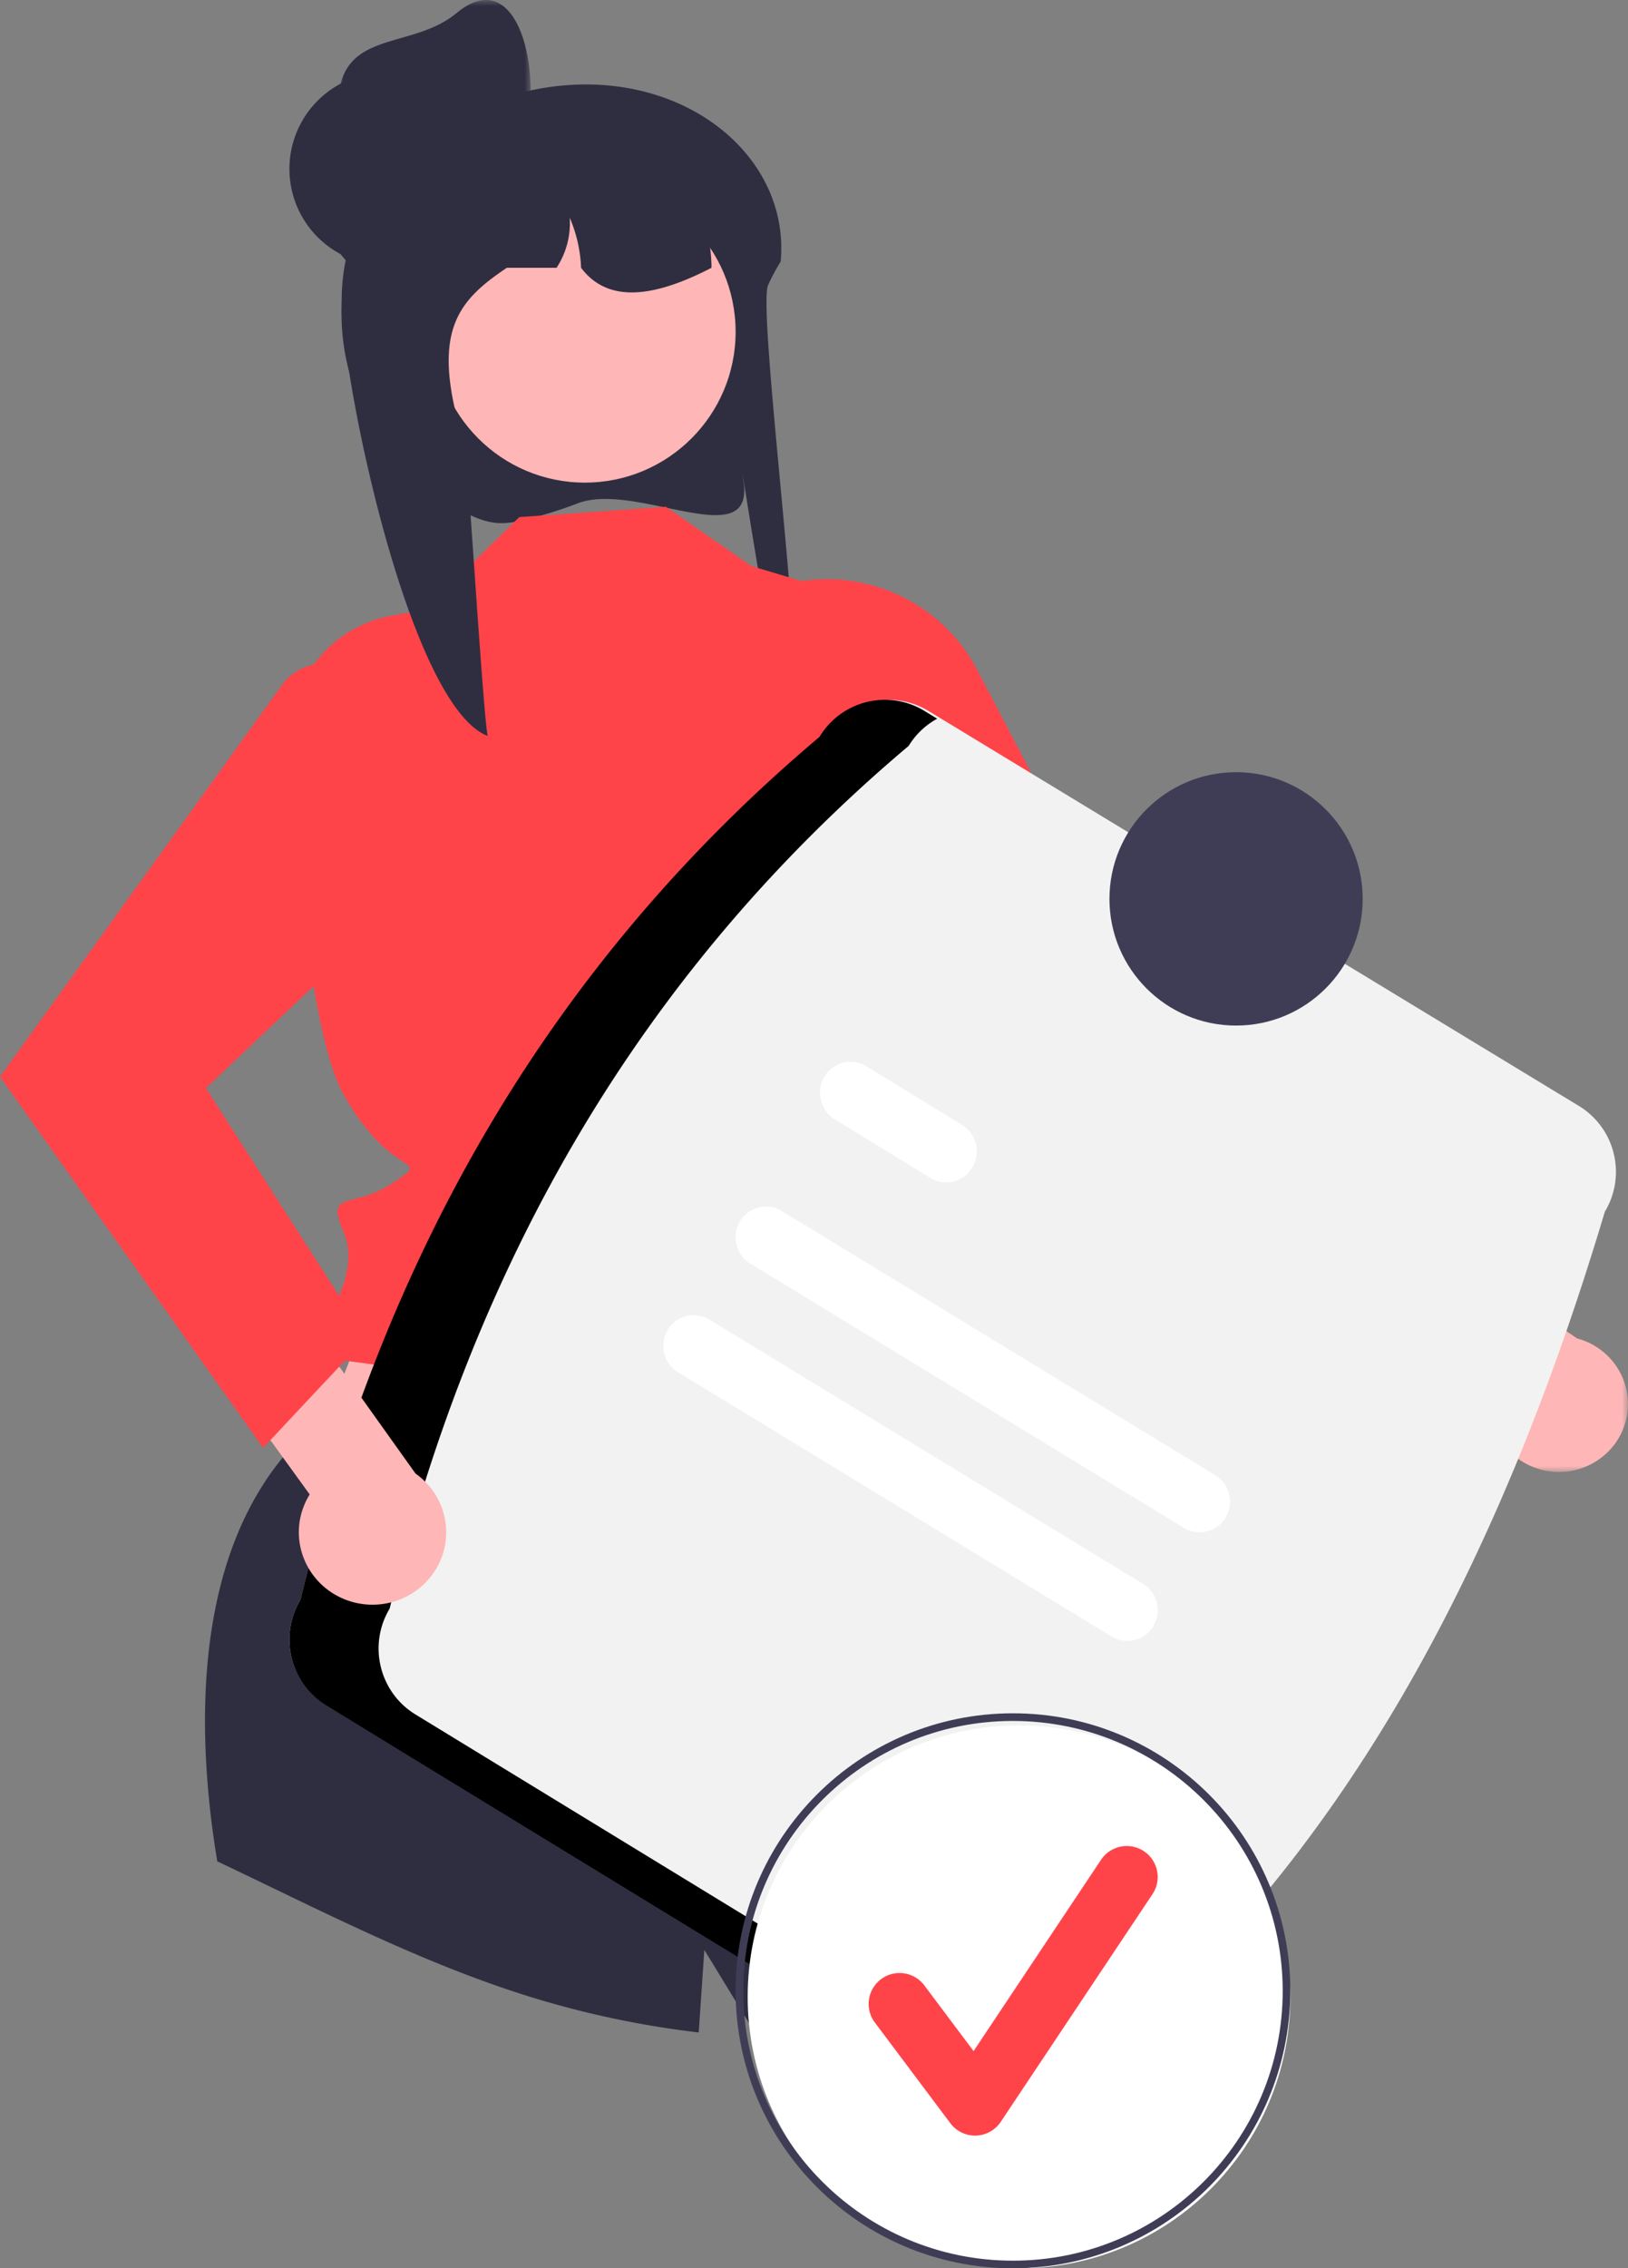
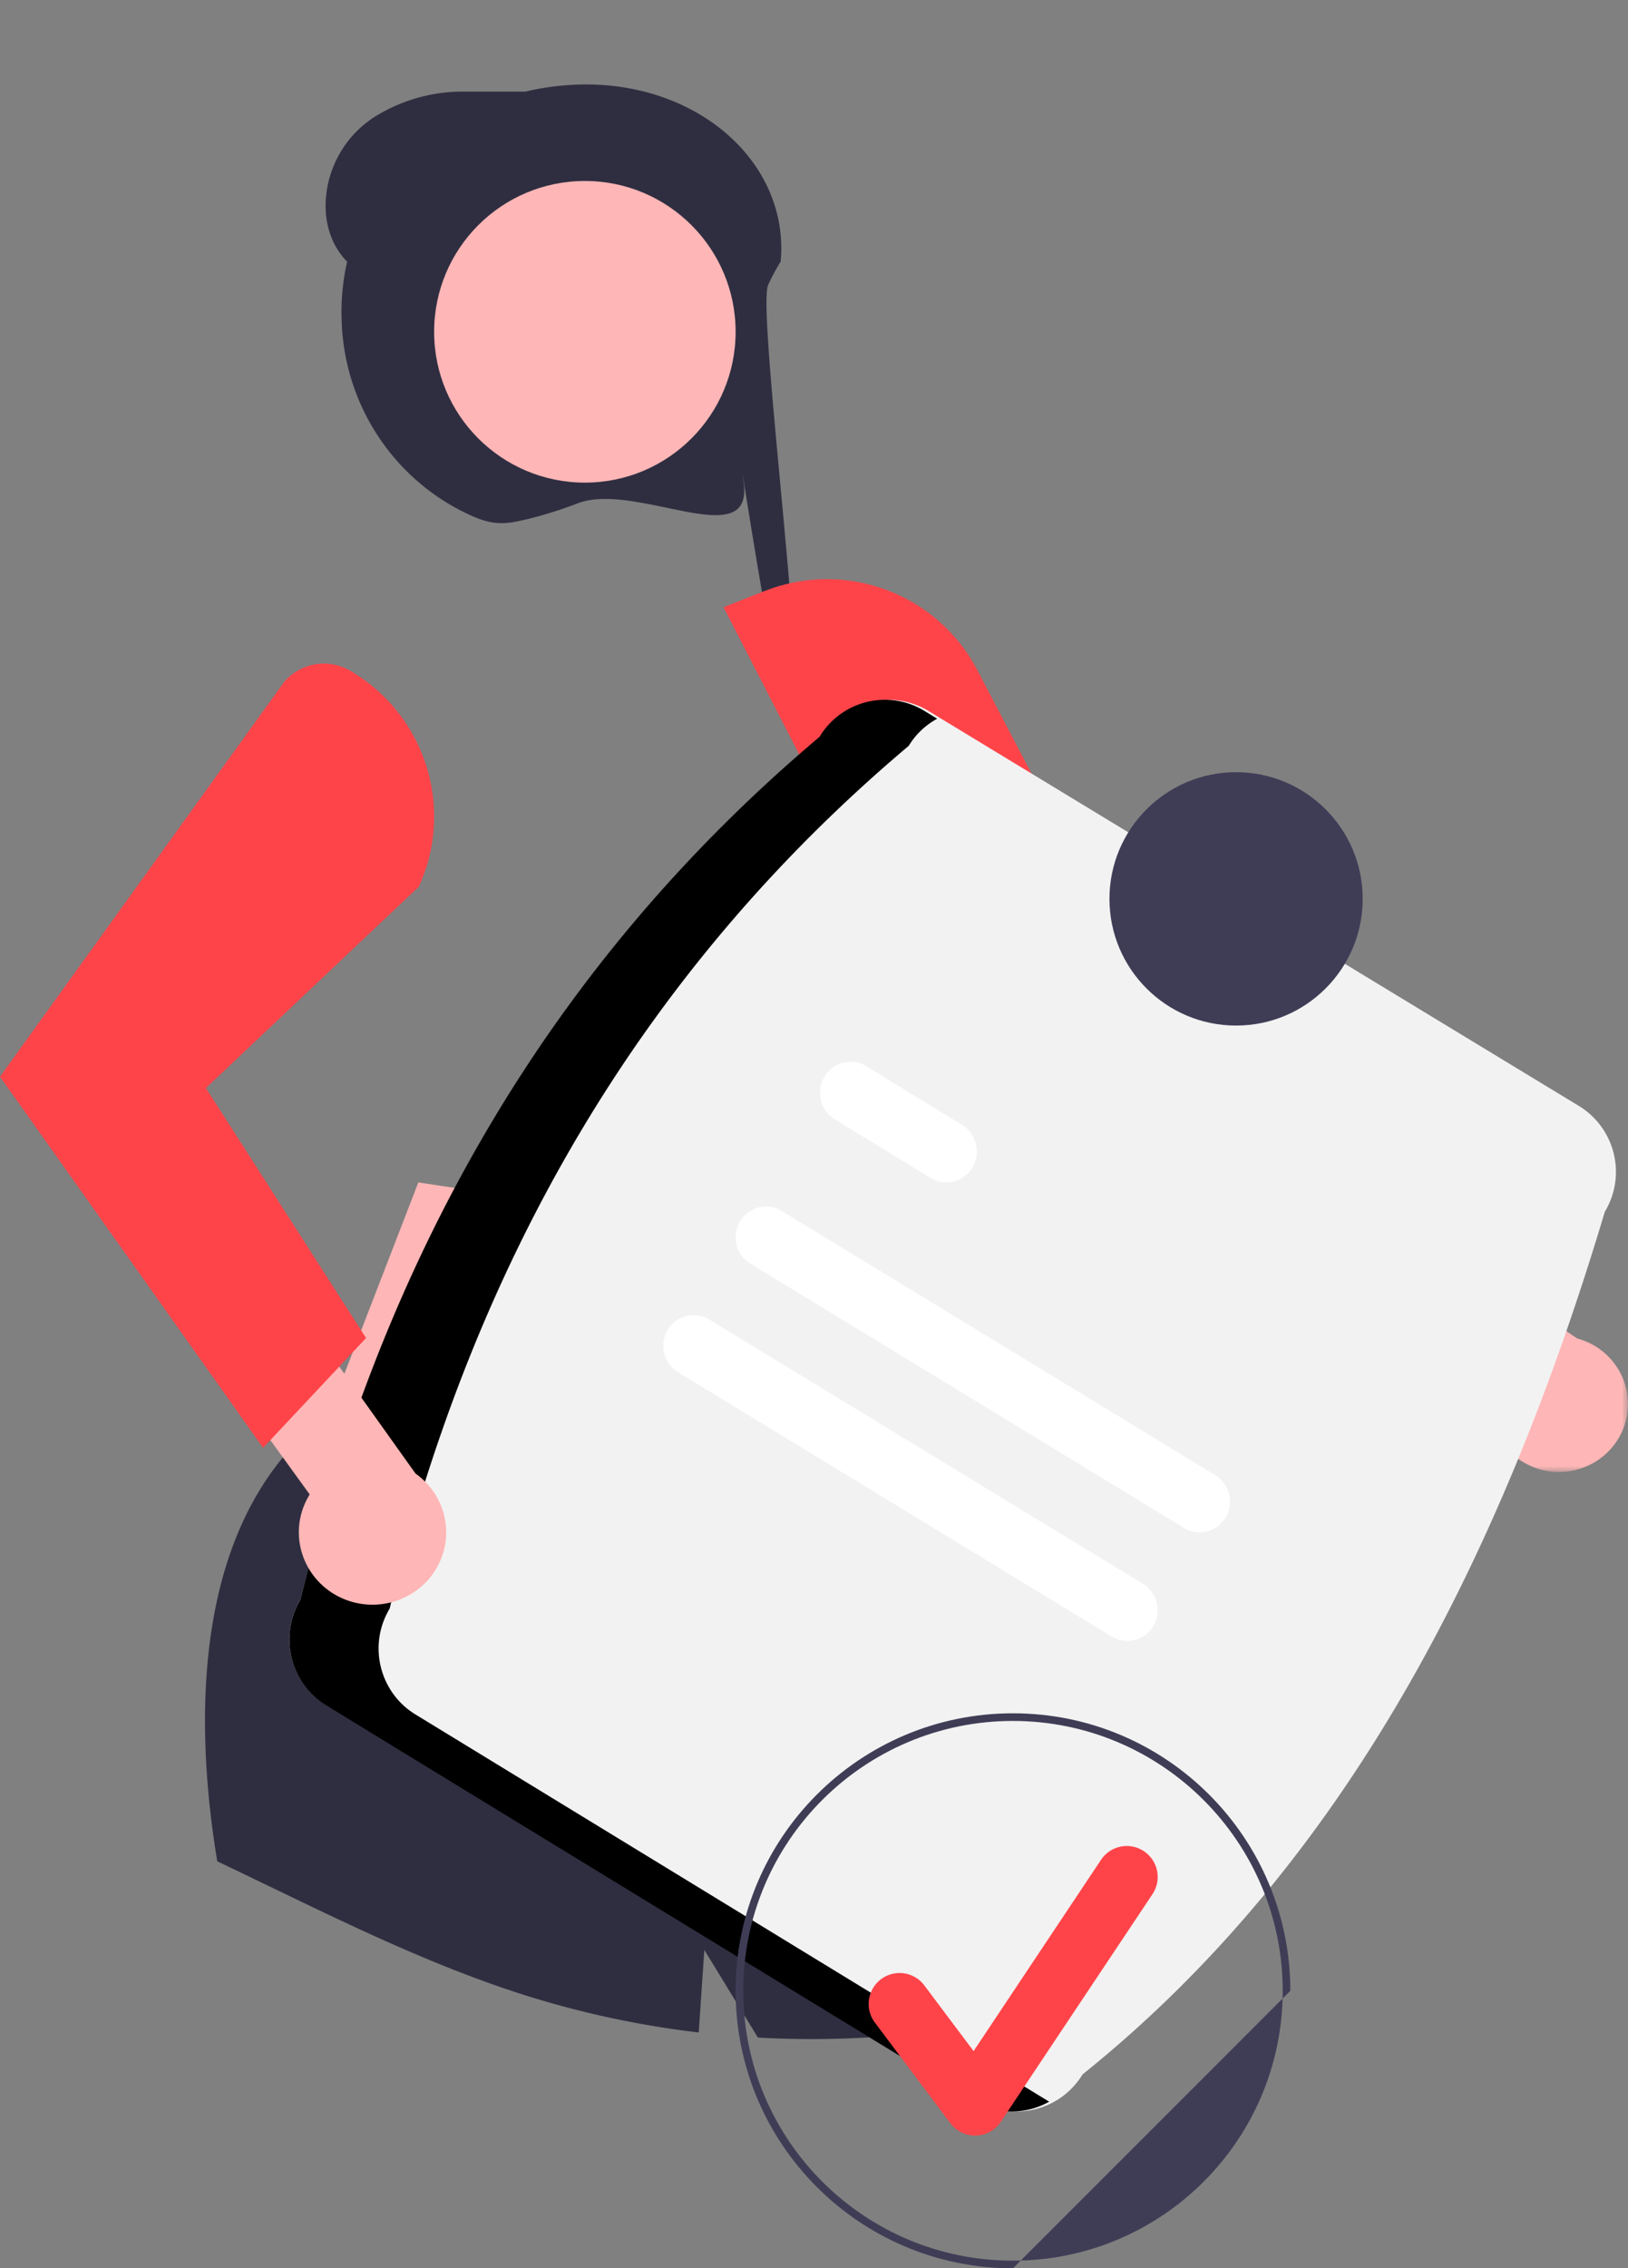
<svg xmlns="http://www.w3.org/2000/svg" xmlns:xlink="http://www.w3.org/1999/xlink" width="135" height="188">
  <rect width="100%" height="100%" fill="#808080" stroke="none" />
  <defs>
    <path id="a" d="M0 0L35 0 35 30 0 30z" />
    <path id="c" d="M0 0L16 0 16 17 0 17z" />
  </defs>
  <g fill="none" fill-rule="evenodd">
    <path d="M47.952 41.7c-1.29.497-2.609.917-3.948 1.26-1.768.435-2.766.637-4.473-.032a6.358 6.358 0 0 1-.171-.07c-6.611-2.834-10.94-9.34-11.036-16.585-.009-.121-.009-.25-.009-.374-.002-.601.027-1.202.085-1.8a18.35 18.35 0 0 1 .387-2.42l-.017-.004c-1.382-1.425-1.913-3.378-1.737-5.34a8.84 8.84 0 0 1 3.952-6.6 13.771 13.771 0 0 1 7.399-2.143h5.187a22.201 22.201 0 0 1 3.256-.518h.008c10.439-.873 18.67 6.108 17.903 14.601l-.02.028c-.222.365-.418.712-.591 1.042-.168.309-.31.606-.433.886-.952 2.171 3.575 35.855 1.951 36.366-.924.29-4.65-24.774-3.98-20.008.84 5.98-8.904-.082-13.713 1.712" fill="#2F2E41" />
    <path fill="#FFB6B6" d="M64.442 102.5L79 134 23 128.239 34.69 98z" />
    <path d="M93 164.803a80.672 80.672 0 0 1-30.152 4.073l-4.442-7.265s-.186 2.706-.464 6.842a77.864 77.864 0 0 1-14.335-3.065c-8.862-2.795-17.17-7.125-25.59-11.118C16.31 144.016 15.67 128.204 25.1 119l50.755 9.38s8.143 6.142 5.965 8.342c-2.179 2.197-2.516 1.857-1.085 3.3 1.431 1.444 4.524 3.374 4.556 4.636.012.493 3.483 9.43 7.708 20.145" fill="#2F2E41" />
-     <path d="M55.213 42l-12.152.858-7.855 7.676-2.75.496c-5.118.923-8.744 5.573-8.438 10.821.566 9.696 1.833 24.182 4.48 28.882 4.106 7.288 7.498 5.001 4.106 7.288-3.391 2.287-5.668.49-4.105 4.104 1.562 3.613-2.112 8.248-2.112 8.248l-1.463 1.48 1.552.642L75.902 119S71.628 99.566 74.3 94.792c2.673-4.774 9.153-19.205 3.37-24.851l-5.656-20.127-9.727-2.902L55.213 42z" fill="#FF4449" />
    <g transform="translate(100 92)">
      <mask id="b" fill="#fff">
        <use xlink:href="#a" />
      </mask>
      <path d="M29.102 29.997c-3.164-.098-5.648-2.703-5.548-5.817.01-.302.044-.603.103-.899L0 7.513 2.823 0 30.78 18.93c3.05.82 4.848 3.917 4.016 6.92-.697 2.51-3.05 4.226-5.695 4.147z" fill="#FFB6B6" mask="url(#b)" />
    </g>
    <path d="M63.395 48.986L60 50.325 78.109 85.55 115.596 111l5.404-9.096-28.536-24.55L81.04 55.532c-3.33-6.361-10.948-9.187-17.645-6.546" fill="#FF4449" />
    <path d="M48.5 15C55.404 15 61 20.596 61 27.5S55.404 40 48.5 40 36 34.404 36 27.5 41.596 15 48.5 15" fill="#FFB6B6" />
-     <path d="M59 22.194c-.206.11-.41.21-.616.312-.214.104-.43.208-.647.306-4.137 1.892-7.508 2.103-9.552-.618a11.635 11.635 0 0 0-.943-4.153 6.718 6.718 0 0 1-1.09 4.153h-4.118c-4.241 2.839-6.417 5.447-3.474 14.767.192.613 1.507 22.367 1.882 24.039-6.42-2.484-11.959-28.856-12.099-35.805-.008-.113-.008-.231-.008-.347-.002-.556.027-1.113.085-1.666.076-.756.206-1.505.39-2.242l-.017-.002a5.883 5.883 0 0 1-1.75-4.945 14.18 14.18 0 0 1 3.93-3.553 24.93 24.93 0 0 1 4.3-1.628l.106-.027a25.761 25.761 0 0 1 4.275-.777c.072-.002.14-.008.203-.008.39 0 .771.106 1.106.306.003 0 .003.003.008.003a2.204 2.204 0 0 1 1.063 1.872h4.587c.169 0 .338.005.507.014 6.388.257 11.523 3.012 11.852 9.346.014.22.02.434.02.653" fill="#2F2E41" />
-     <path d="M32 6a8 8 0 1 1 0 16 8 8 0 0 1 0-16" fill="#2F2E41" />
    <g transform="translate(28)">
      <mask id="d" fill="#fff">
        <use xlink:href="#c" />
      </mask>
-       <path d="M15.672 10.856c-.903 4.363-5.36 6.973-9.623 5.905C1.786 15.694-.818 11.32.233 6.991 1.285 2.662 6.46 3.91 9.856 1.086c4.807-3.995 7.034 3.887 5.816 9.77" fill="#2F2E41" mask="url(#d)" />
    </g>
    <path d="M24.922 132.57c6.915-28.227 20.616-52.49 43.308-71.498a6.38 6.38 0 0 1 8.758-2.149l53.943 32.74a6.394 6.394 0 0 1 2.147 8.767c-8.661 28.964-21.633 54.098-43.308 71.498a6.38 6.38 0 0 1-8.759 2.149l-53.942-32.74a6.394 6.394 0 0 1-2.147-8.767" fill="#F2F2F2" />
    <path d="M34.445 142.092c-2.99-1.831-3.944-5.754-2.133-8.769 6.872-28.23 20.489-52.495 43.04-71.505a6.281 6.281 0 0 1 2.364-2.25l-1.054-.645c-2.994-1.823-6.888-.862-8.705 2.15-22.551 19.01-36.168 43.274-43.04 71.505-1.81 3.015-.856 6.938 2.133 8.768l53.61 32.743a6.277 6.277 0 0 0 6.34.101l-52.555-32.098z" fill="#000" />
    <path d="M98.187 126.639l-35.972-21.912a2.563 2.563 0 0 1-.85-3.499 2.504 2.504 0 0 1 3.451-.865l35.971 21.912a2.563 2.563 0 0 1 .847 3.5 2.504 2.504 0 0 1-3.447.864zM77.172 97.635l-7.941-4.861c-1.199-.729-1.589-2.306-.872-3.524a2.507 2.507 0 0 1 3.468-.885l.014.008 7.941 4.861c1.194.736 1.575 2.316.851 3.53a2.506 2.506 0 0 1-3.46.871zm15.015 38.004l-35.968-21.91a2.563 2.563 0 0 1-.857-3.497 2.504 2.504 0 0 1 3.452-.87l.005.003 35.969 21.91a2.563 2.563 0 0 1 .846 3.5 2.504 2.504 0 0 1-3.447.864z" fill="#FFF" />
    <path d="M102.5 64c5.799 0 10.5 4.701 10.5 10.5S108.299 85 102.5 85 92 80.299 92 74.5 96.701 64 102.5 64" fill="#3F3D56" />
-     <path d="M84.5 143c12.427 0 22.5 10.073 22.5 22.5S96.927 188 84.5 188 62 177.927 62 165.5 72.073 143 84.5 143" fill="#FFF" />
-     <path d="M84 142.633c-12.353 0-22.367 10.014-22.367 22.367 0 12.353 10.014 22.367 22.367 22.367 12.353 0 22.367-10.014 22.367-22.367-.014-12.347-10.02-22.353-22.367-22.367M84 188c-12.703 0-23-10.297-23-23s10.297-23 23-23 23 10.297 23 23c-.014 12.697-10.303 22.986-23 23" fill="#3F3D56" />
+     <path d="M84 142.633c-12.353 0-22.367 10.014-22.367 22.367 0 12.353 10.014 22.367 22.367 22.367 12.353 0 22.367-10.014 22.367-22.367-.014-12.347-10.02-22.353-22.367-22.367M84 188c-12.703 0-23-10.297-23-23s10.297-23 23-23 23 10.297 23 23" fill="#3F3D56" />
    <path d="M80.855 177c-.807 0-1.567-.38-2.05-1.026l-6.29-8.386a2.565 2.565 0 0 1 4.098-3.084l.005.007 4.115 5.486L91.3 154.145a2.564 2.564 0 1 1 4.271 2.839l-.004.006-12.578 18.868A2.564 2.564 0 0 1 80.855 177" fill="#FF4449" />
    <path d="M28.58 132.555c-3.127-1.258-4.623-4.767-3.342-7.837.124-.297.272-.584.443-.858L8 99.46 13.673 93l20.784 29.13c2.74 1.935 3.363 5.684 1.393 8.373-1.65 2.251-4.655 3.1-7.27 2.052z" fill="#FFB6B6" />
    <path d="M29.037 55.59a4.322 4.322 0 0 0-5.496.96L0 89.237 21.817 120l8.537-9.103-13.28-20.718 17.649-16.683c3.004-6.533.549-14.264-5.686-17.906" fill="#FF4449" />
  </g>
</svg>